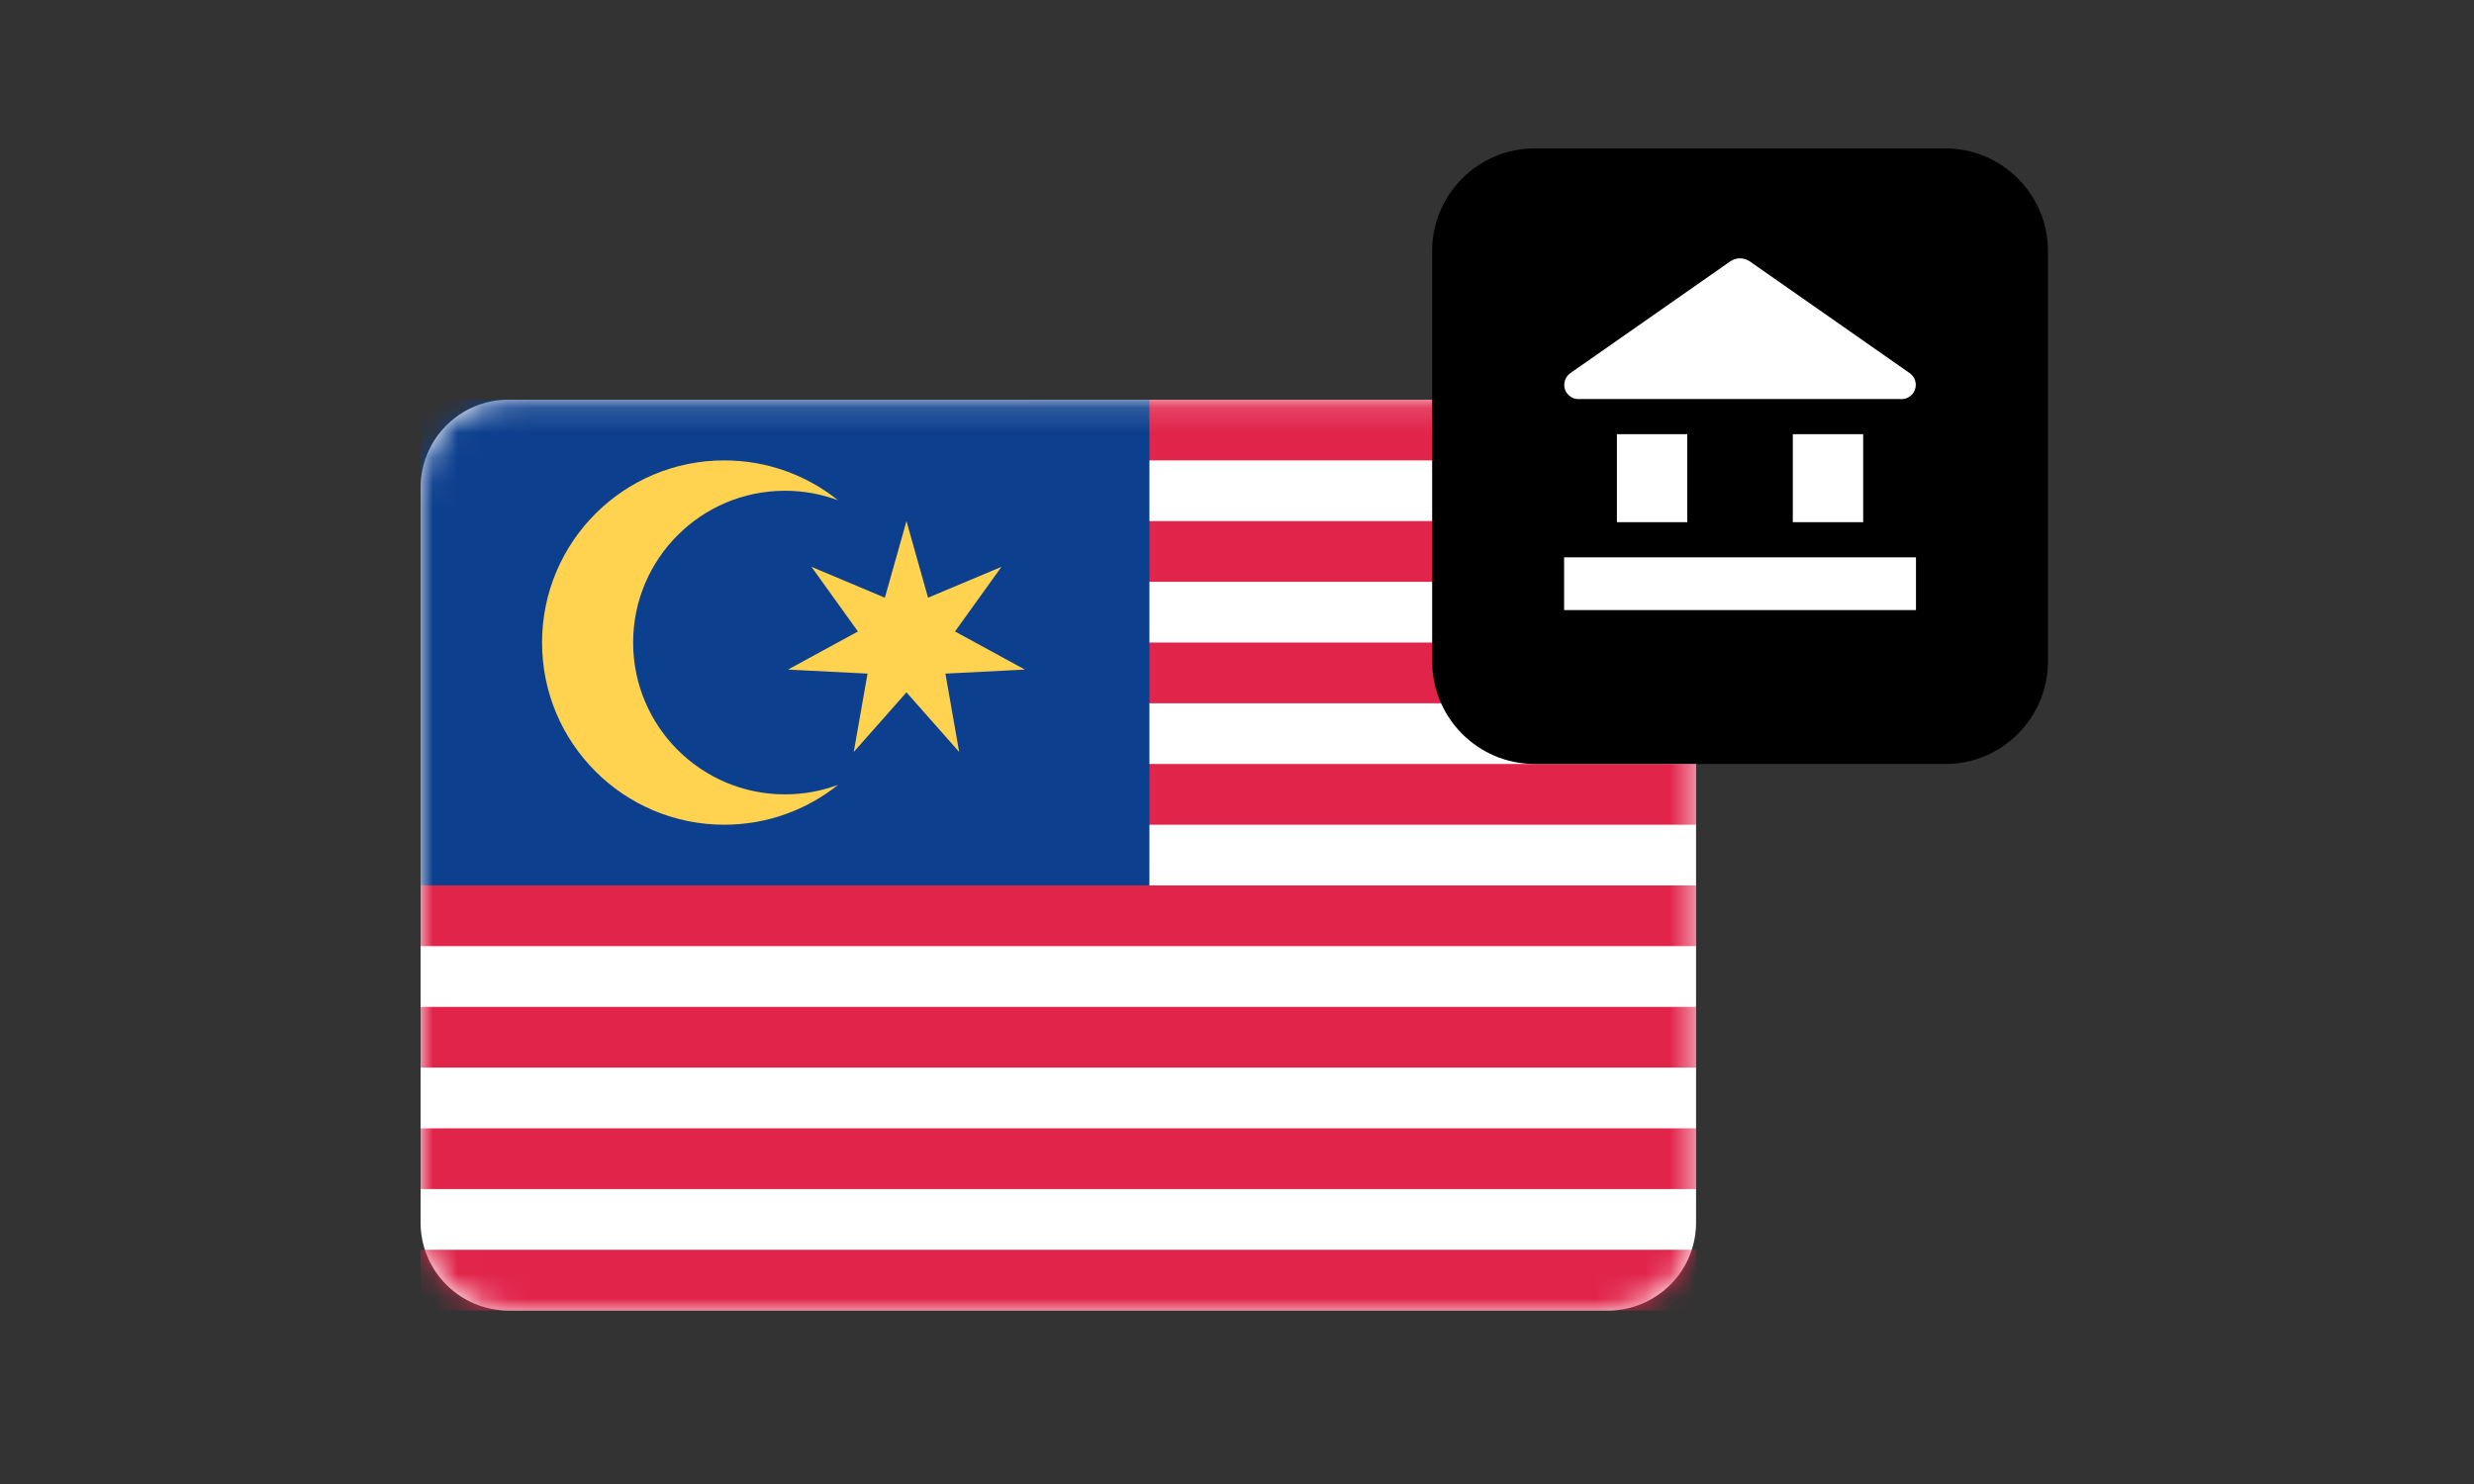
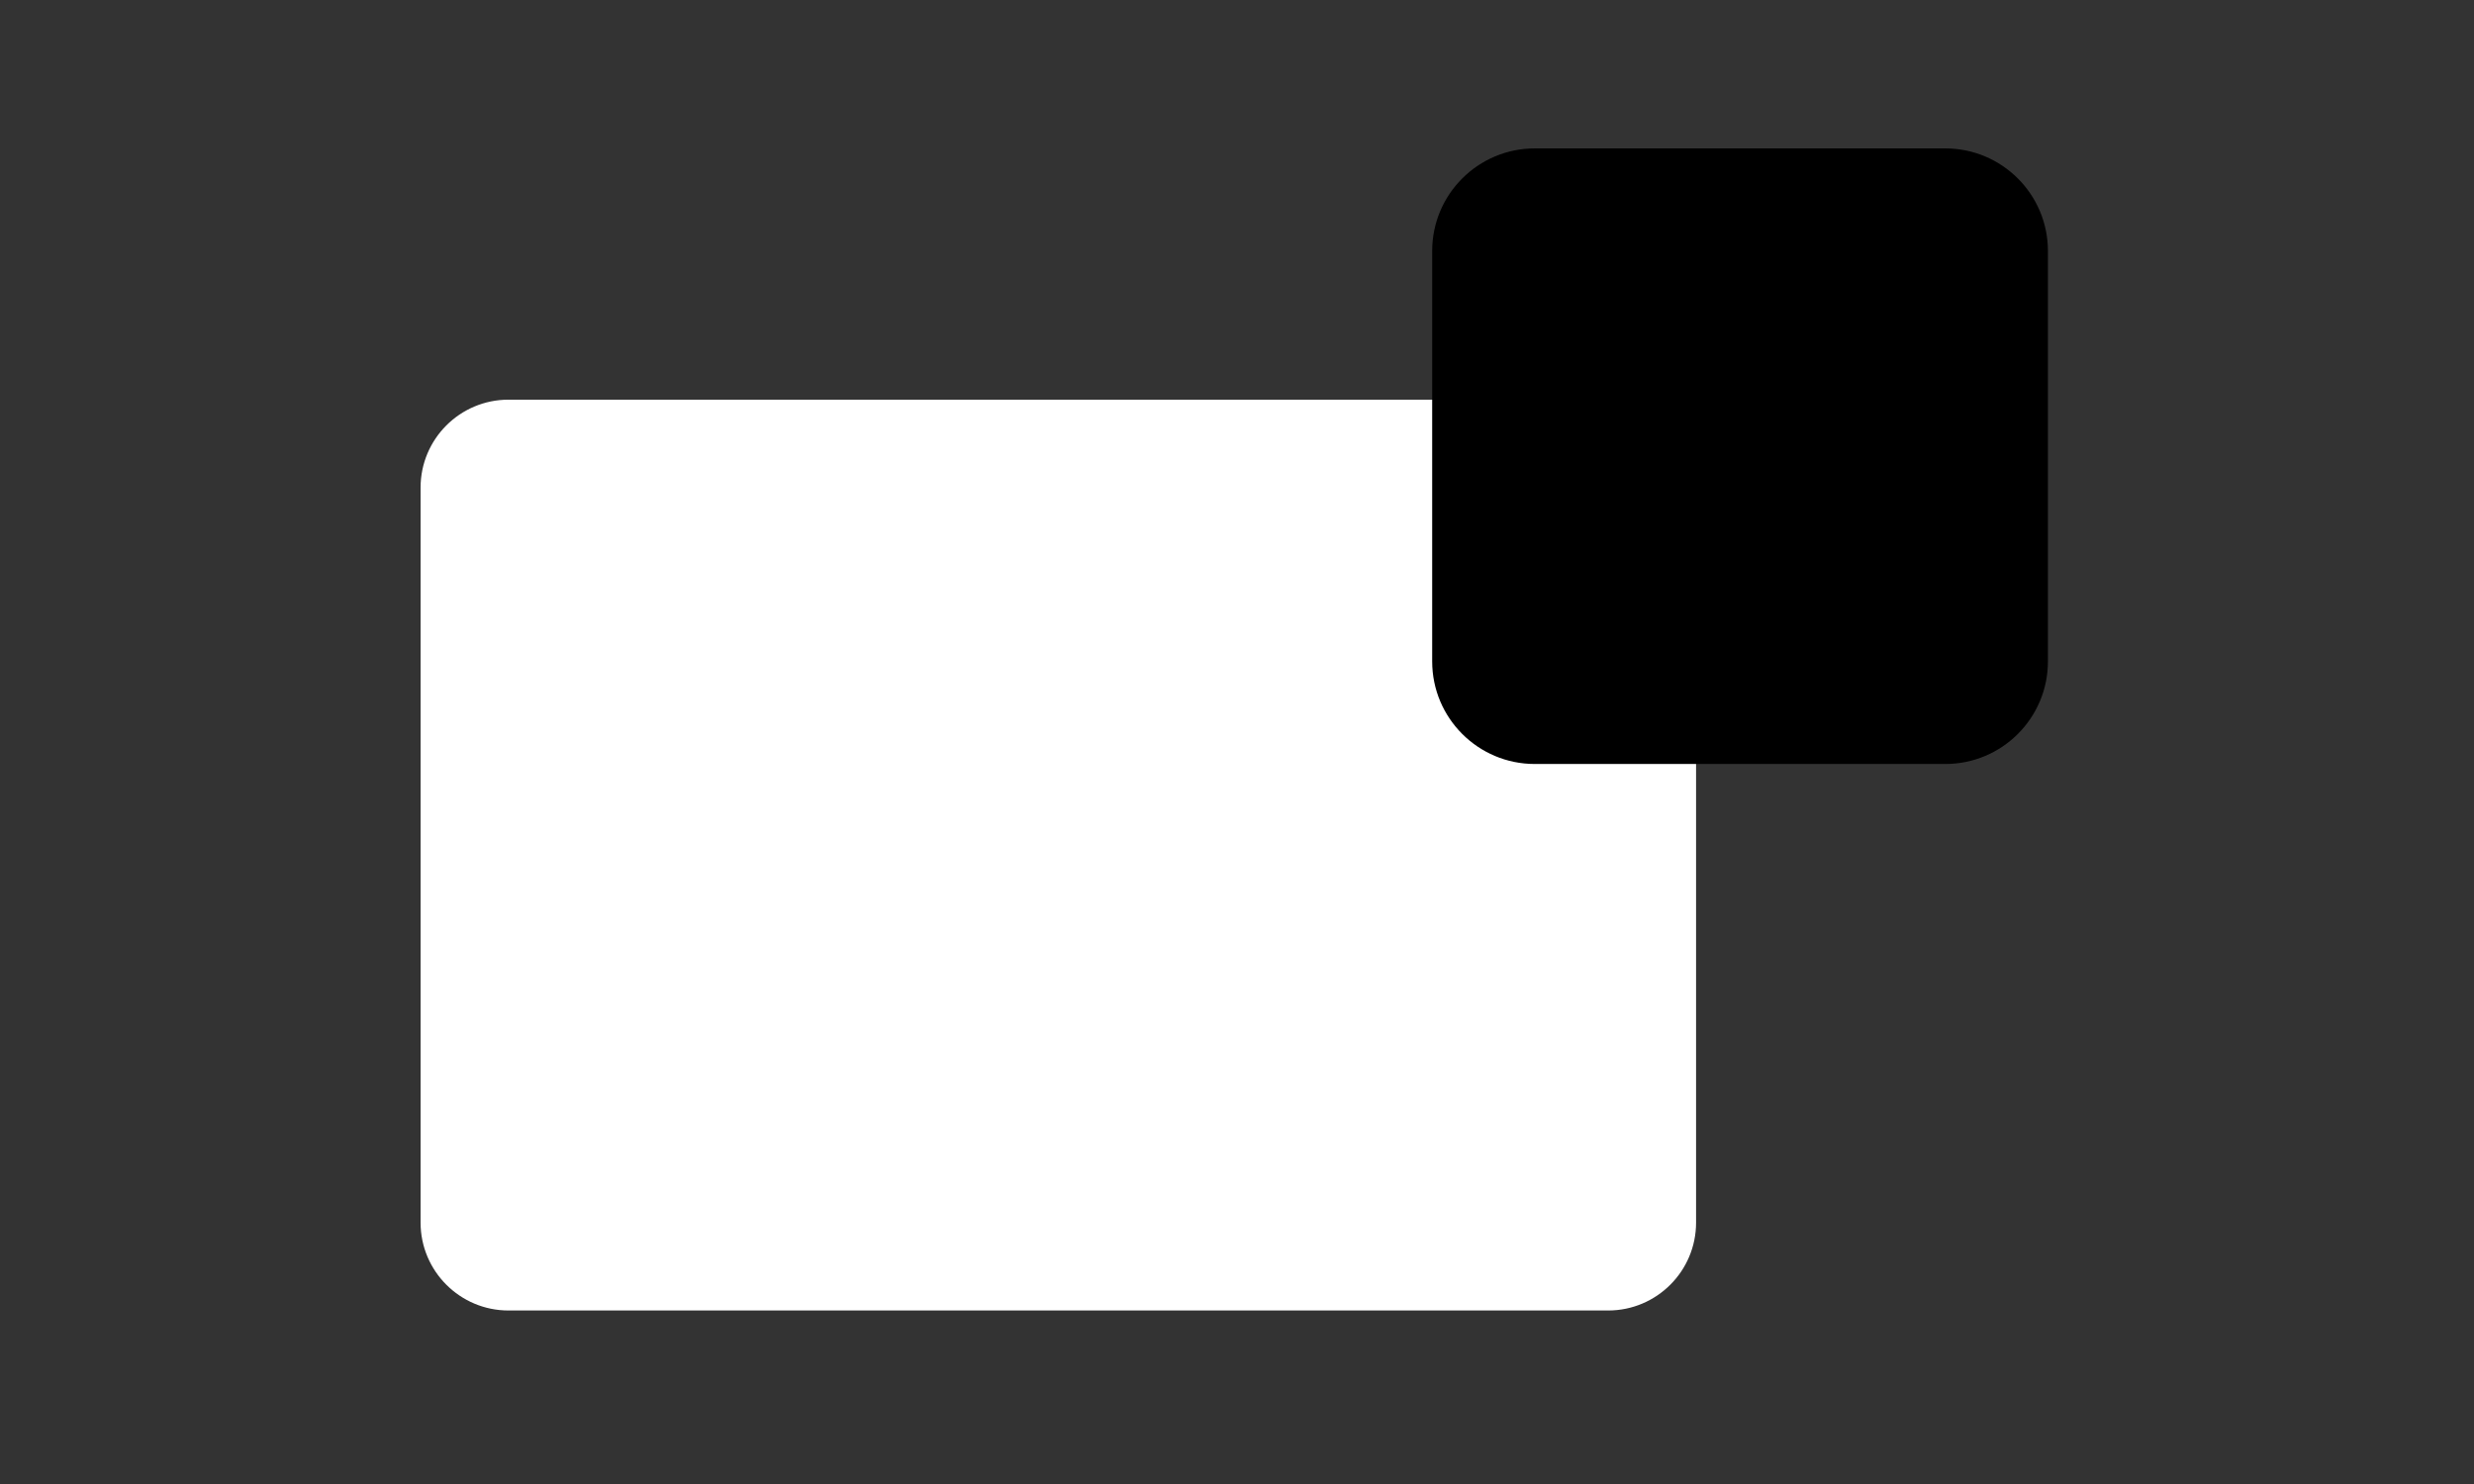
<svg xmlns="http://www.w3.org/2000/svg" width="100" height="60" viewBox="0 0 100 60" fill="none">
  <rect x="0" y="0" width="100" height="60" fill="#333333" stroke="none" />
  <path d="M65 16.159H20.556C18.592 16.159 17 17.751 17 19.715V49.429C17 51.393 18.592 52.985 20.556 52.985H65C66.964 52.985 68.556 51.393 68.556 49.429V19.715C68.556 17.751 66.964 16.159 65 16.159Z" fill="white" />
  <mask id="mask0_51_26354" style="mask-type:luminance" maskUnits="userSpaceOnUse" x="17" y="16" width="52" height="37">
-     <path d="M65 16.159H20.556C18.592 16.159 17 17.751 17 19.715V49.429C17 51.393 18.592 52.985 20.556 52.985H65C66.964 52.985 68.556 51.393 68.556 49.429V19.715C68.556 17.751 66.964 16.159 65 16.159Z" fill="white" />
+     <path d="M65 16.159H20.556V49.429C17 51.393 18.592 52.985 20.556 52.985H65C66.964 52.985 68.556 51.393 68.556 49.429V19.715C68.556 17.751 66.964 16.159 65 16.159Z" fill="white" />
  </mask>
  <g mask="url(#mask0_51_26354)">
-     <path fill-rule="evenodd" clip-rule="evenodd" d="M68.556 16.159H41.55V18.614H68.556V16.159ZM68.556 21.069H41.55V23.524H68.556V21.069ZM41.55 25.979H68.556V28.434H41.55V25.979ZM68.556 30.889H41.55V33.344H68.556V30.889ZM17 35.799H68.556V38.254H17V35.799ZM68.556 40.709H17V43.164H68.556V40.709ZM17 45.62H68.556V48.075H17V45.62ZM68.556 50.53H17V52.985H68.556V50.53Z" fill="#E1244A" />
-     <path d="M46.46 16.159H17V35.799H46.46V16.159Z" fill="#0C3F8E" />
-     <path fill-rule="evenodd" clip-rule="evenodd" d="M29.275 33.344C31.015 33.344 32.614 32.741 33.875 31.732C33.207 31.981 32.484 32.117 31.73 32.117C28.34 32.117 25.592 29.369 25.592 25.979C25.592 22.59 28.34 19.842 31.73 19.842C32.484 19.842 33.207 19.978 33.875 20.227C32.614 19.218 31.015 18.614 29.275 18.614C25.207 18.614 21.91 21.912 21.91 25.979C21.91 30.047 25.207 33.344 29.275 33.344ZM34.509 30.403L36.64 27.992L38.77 30.403L38.214 27.235L41.427 27.072L38.602 25.531L40.479 22.918L37.513 24.166L36.64 21.069L35.766 24.166L32.801 22.918L34.677 25.531L31.853 27.072L35.066 27.235L34.509 30.403Z" fill="#FFD34F" />
-   </g>
+     </g>
  <path d="M78.629 6H62.037C59.746 6 57.889 7.857 57.889 10.148V26.741C57.889 29.032 59.746 30.889 62.037 30.889H78.629C80.92 30.889 82.778 29.032 82.778 26.741V10.148C82.778 7.857 80.92 6 78.629 6Z" fill="black" />
-   <path fill-rule="evenodd" clip-rule="evenodd" d="M63.866 16.134H76.799C76.926 16.147 77.054 16.118 77.163 16.051C77.272 15.983 77.356 15.882 77.4 15.762C77.445 15.642 77.449 15.511 77.411 15.389C77.374 15.267 77.296 15.16 77.192 15.087L70.725 10.566C70.609 10.487 70.472 10.445 70.332 10.445C70.192 10.445 70.056 10.487 69.94 10.566L63.473 15.087C63.368 15.16 63.291 15.267 63.254 15.389C63.216 15.511 63.219 15.642 63.264 15.762C63.309 15.882 63.393 15.983 63.502 16.051C63.61 16.118 63.738 16.147 63.866 16.134ZM77.444 22.534H63.222V24.667H77.444V22.534ZM65.356 17.556H68.2V21.111H65.356V17.556ZM75.311 17.556H72.466V21.111H75.311V17.556Z" fill="white" />
</svg>